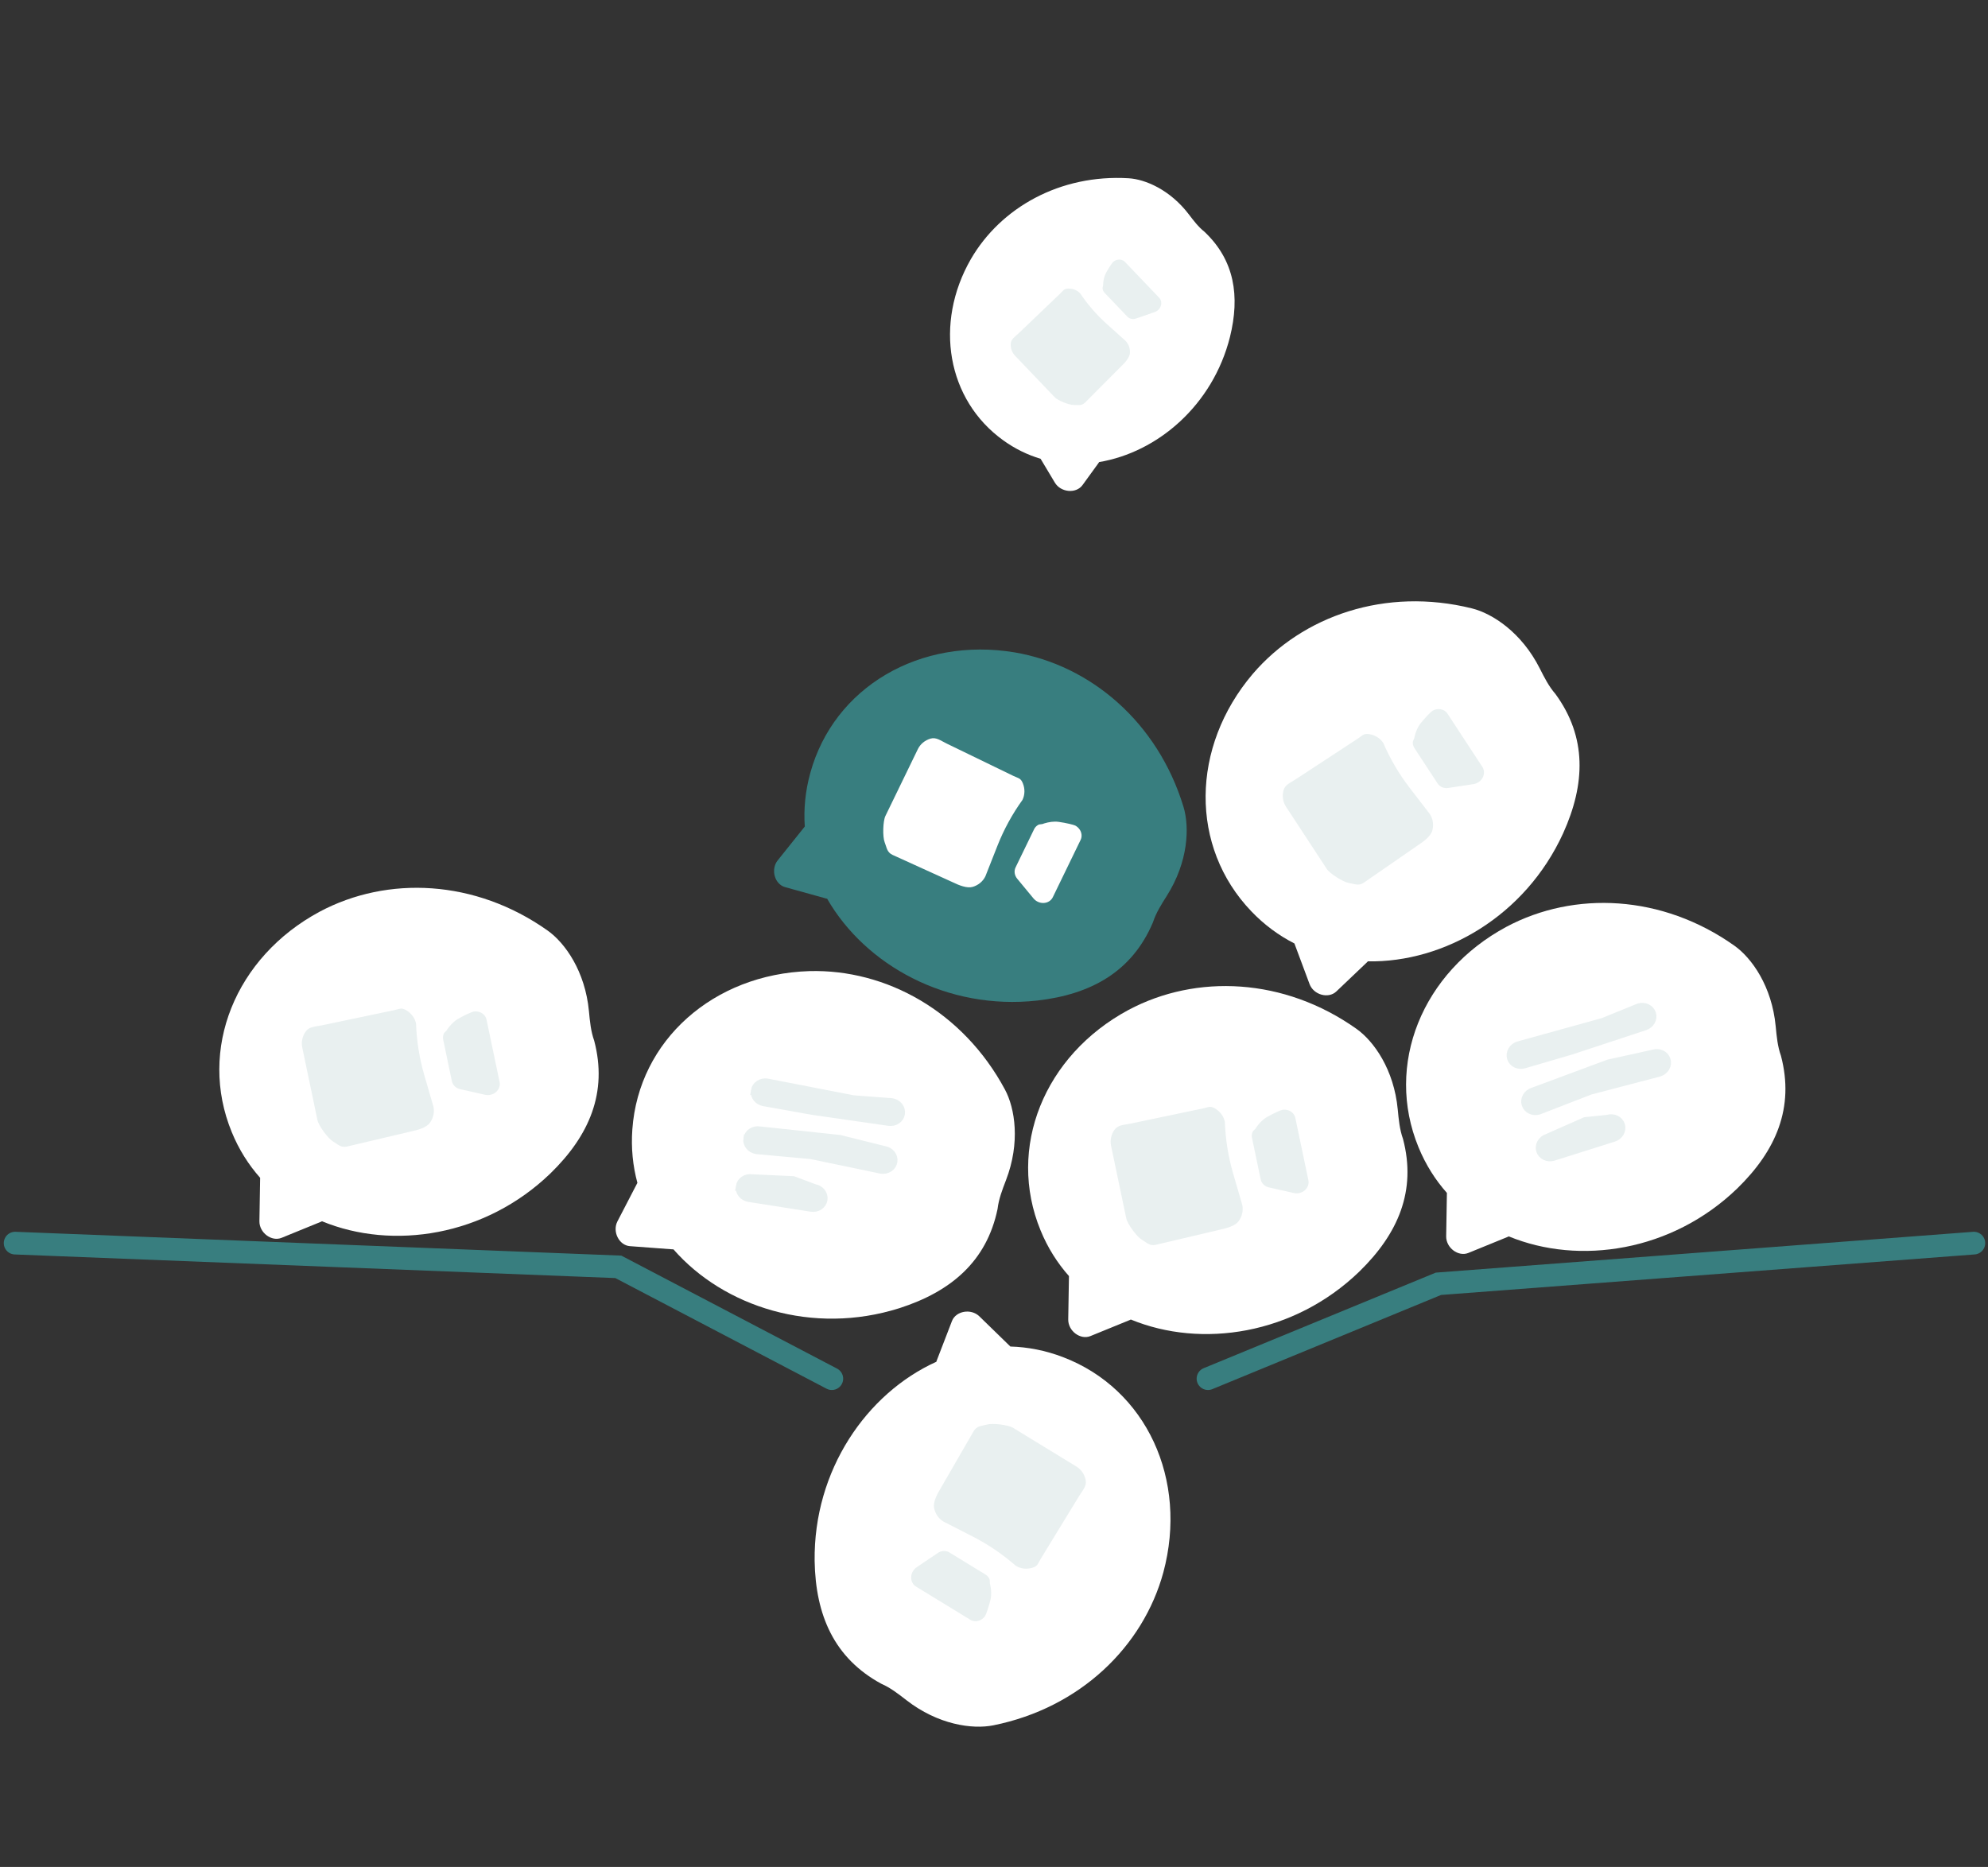
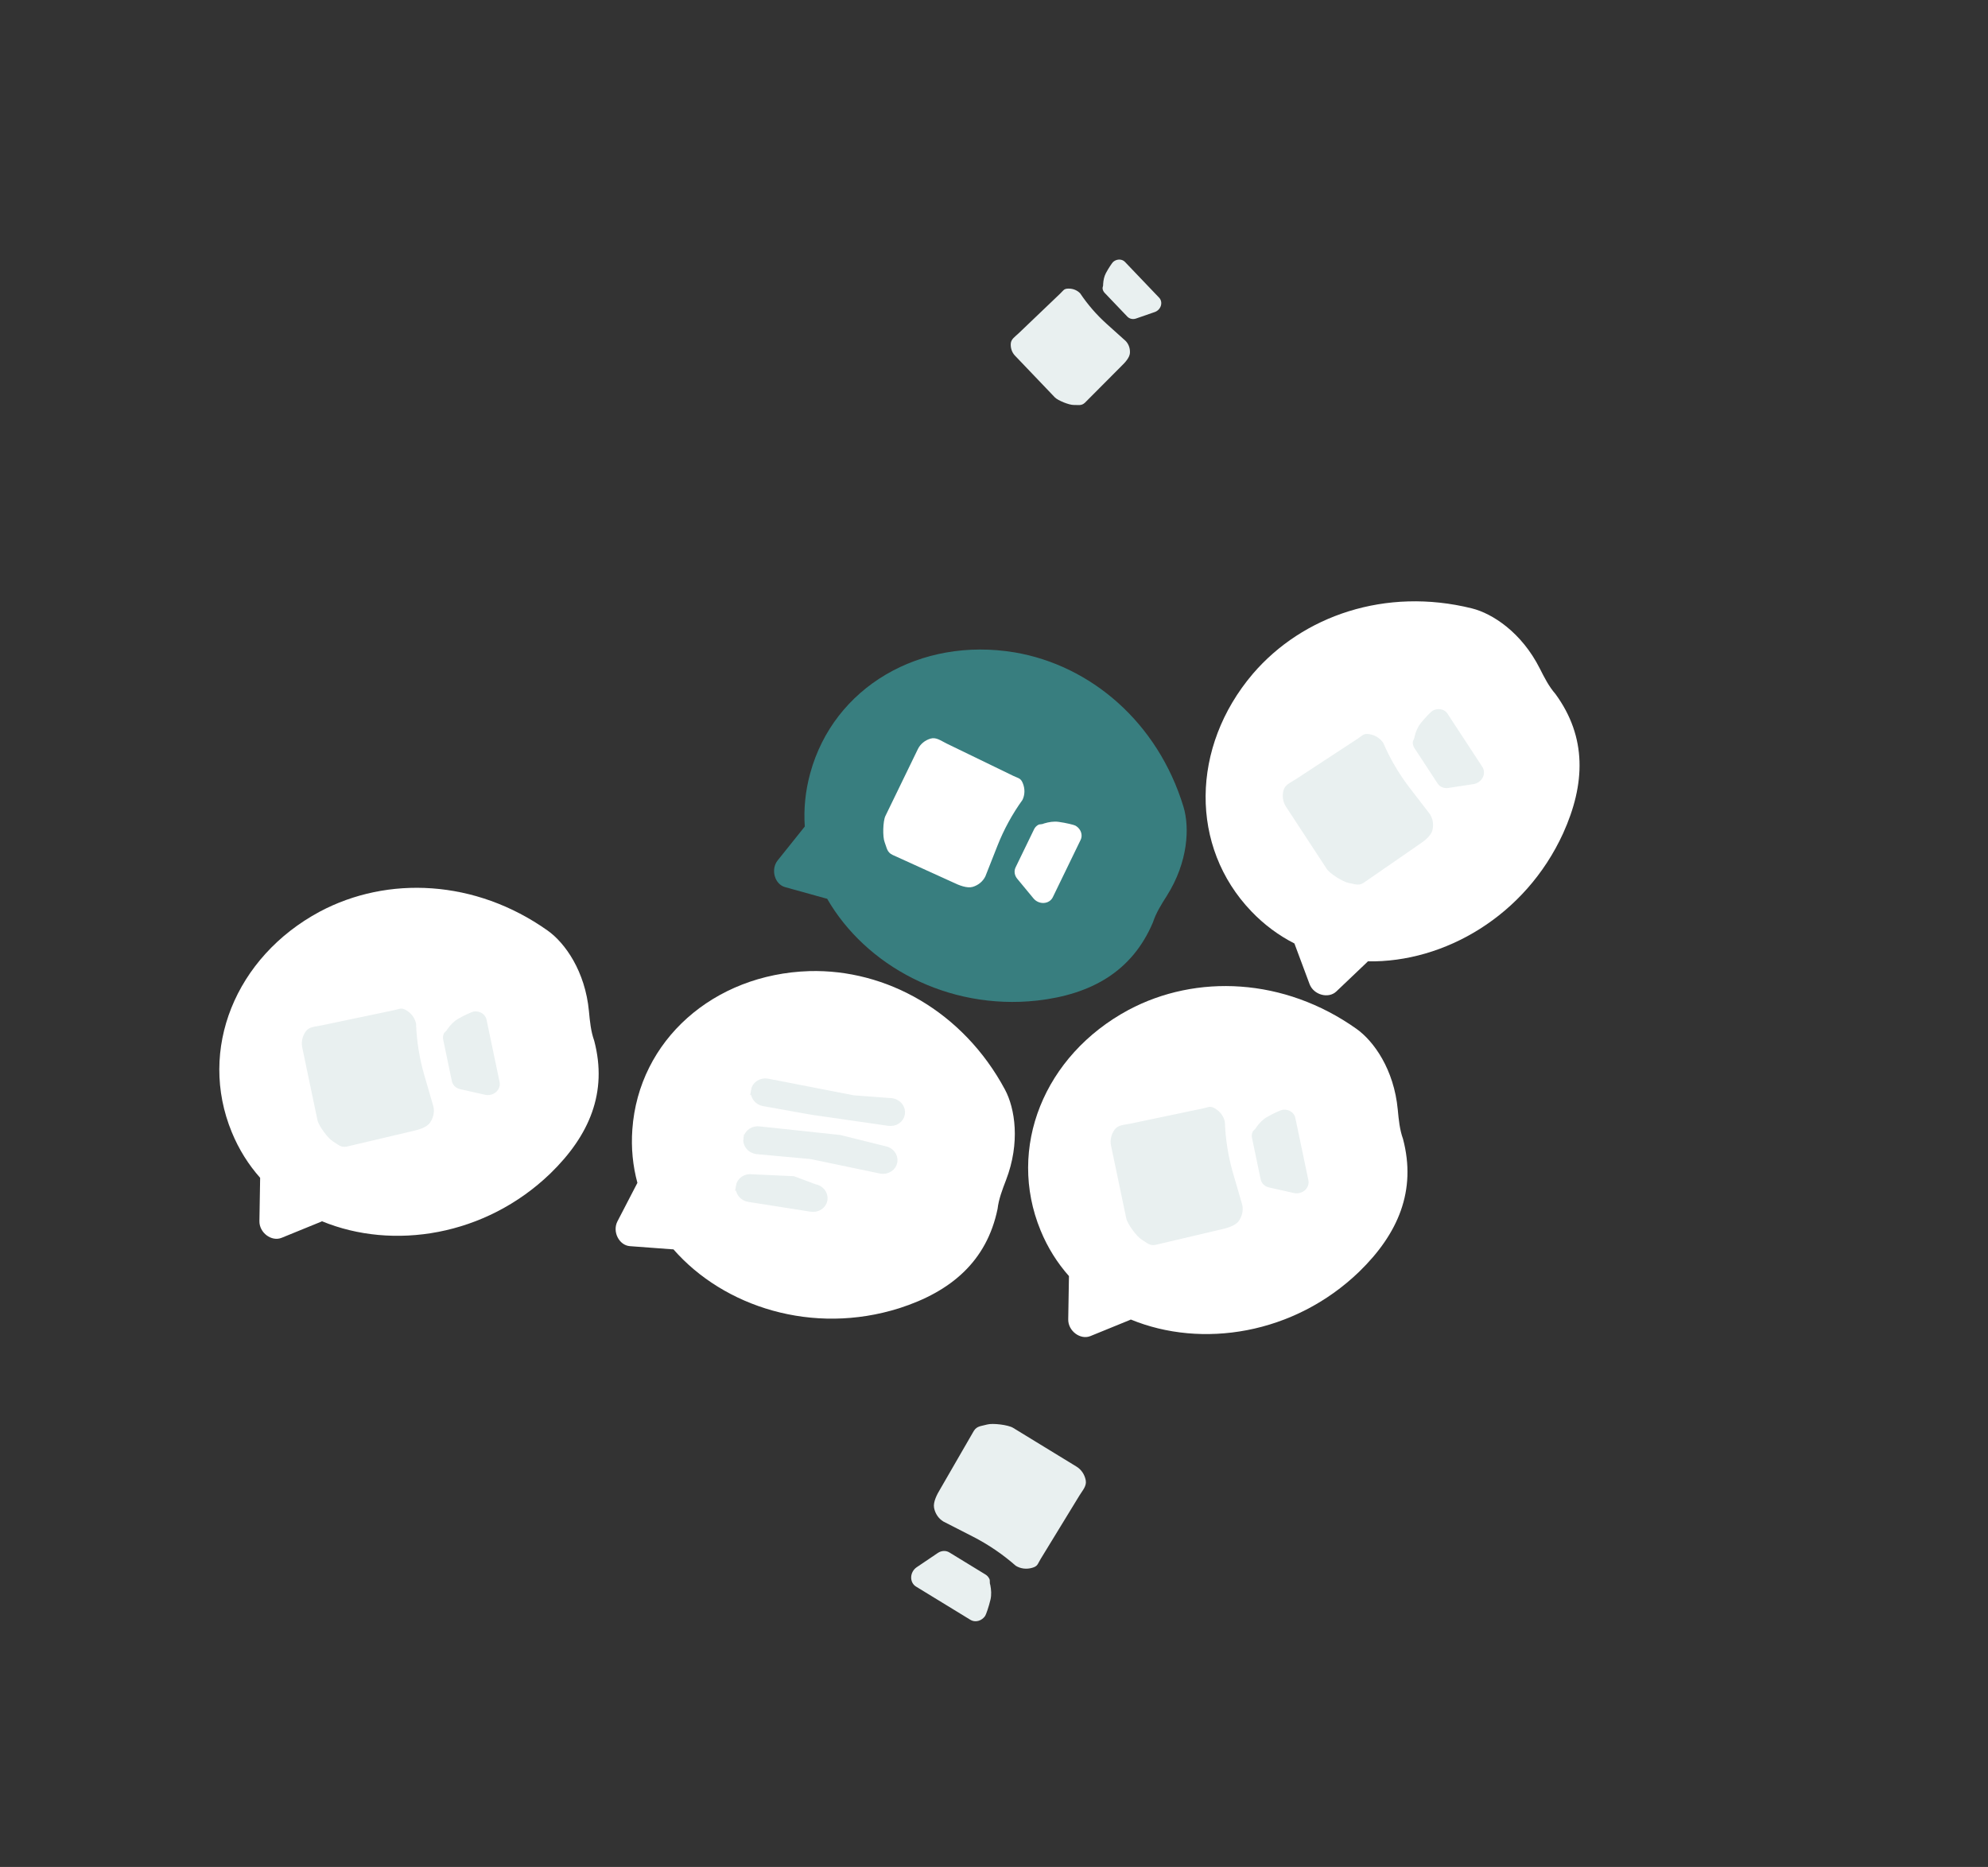
<svg xmlns="http://www.w3.org/2000/svg" viewBox="0 0 263 247" fill="none">
  <rect x="0" y="0" width="263" height="247" fill="#333333" stroke="none" />
  <path fill-rule="evenodd" clip-rule="evenodd" d="M154.358 118.528c2.848-4.497 3.031-9.091 2.208-11.791-3.418-11.21-12.299-18.711-22.32-20.422-12.507-2.086-23.928 4.572-27.052 15.962-.659 2.388-.883 4.764-.726 7.074l-3.582 4.476c-.955 1.193-.415 3.156.974 3.542l5.397 1.499c.056.016.113.028.17.038 5.048 8.781 15.856 14.786 27.784 13.473 7.138-.815 12.552-3.827 15.313-10.34.408-1.259 1.121-2.385 1.834-3.51v-.001Z" fill="#387E7F" />
  <path d="M121.426 99.114c.325-.67.929-1.172 1.678-1.394.749-.222 1.373.284 2.107.641l8.822 4.279c.734.356 1.001.284 1.29 1.01.29.726.269 1.511-.056 2.181-1.347 1.871-2.457 3.902-3.303 6.046l-1.604 4.065c-.326.67-.929 1.172-1.678 1.394-.75.222-1.828-.219-2.562-.576l-8.06-3.664c-.734-.357-.735-.934-1.024-1.66-.289-.726-.229-2.805.096-3.475l4.294-8.847Zm16.696 9.83c-.333.163-.552.061-.784.195-.232.133-.416.329-.53.563l-2.453 5.056c-.114.234-.154.499-.116.764.039.266.154.521.333.737l2.155 2.607c.164.199.376.358.617.463.24.105.5.151.756.135.255-.015.498-.093.704-.225.206-.133.369-.315.474-.53l3.68-7.584c.105-.215.147-.456.123-.7-.023-.244-.112-.482-.258-.693-.146-.21-.343-.386-.574-.51-.17-.091-1.228-.358-2.202-.488-.647-.087-1.299.022-1.925.21Z" fill="#fff" />
-   <path fill-rule="evenodd" clip-rule="evenodd" d="M157.291 28.38c-2.498-3.287-5.787-4.662-7.971-4.795-9.071-.55-16.925 3.875-20.879 10.693-4.9 8.524-3.152 18.624 4.279 23.977 1.556 1.124 3.221 1.929 4.942 2.441l1.89 3.158c.785 1.311 2.813 1.49 3.659.323l2.105-2.902c.033-.046.064-.093.092-.142 7.747-1.293 15.035-7.522 17.308-16.544 1.339-5.407.615-10.156-3.371-13.925-.804-.637-1.429-1.46-2.054-2.283V28.38Z" fill="#fff" />
  <path d="M134.277 47.055c-.399-.418-.6-.992-.559-1.597.042-.605.579-.921 1.036-1.358l5.497-5.253c.457-.437.477-.651 1.083-.664.606-.014 1.17.213 1.569.631.995 1.485 2.171 2.841 3.5 4.036l2.52 2.265c.399.418.6.992.559 1.597-.042.605-.654 1.269-1.112 1.706l-4.843 4.865c-.458.437-.877.281-1.483.295-.606.014-2.101-.592-2.5-1.01l-5.267-5.514Zm11.661-9.473c.028.286-.106.418-.071.623.035.205.127.391.266.537l3.01 3.151c.14.146.322.247.525.291.203.044.419.029.625-.042l2.478-.86c.188-.066.362-.177.503-.323.141-.146.245-.323.303-.513.057-.19.066-.387.026-.573-.04-.186-.129-.353-.257-.488l-4.514-4.726c-.129-.134-.292-.23-.476-.279-.184-.049-.381-.049-.573 0-.193.049-.374.145-.527.279-.111.099-.592.795-.95 1.468-.238.447-.335.95-.368 1.456Z" fill="#E9F0F0" />
  <path fill-rule="evenodd" clip-rule="evenodd" d="M203.702 88.437c-2.398-4.753-6.246-7.268-8.986-7.948-11.374-2.822-22.371.949-28.983 8.67-8.211 9.662-8.36 22.881-.19 31.41 1.711 1.792 3.636 3.203 5.7 4.255l2.002 5.37c.533 1.432 2.495 1.976 3.54.982l4.057-3.862c.041-.04.081-.081.118-.125 10.128.175 20.829-6.017 25.826-16.927 2.965-6.544 3.159-12.736-1.013-18.449-.871-.996-1.471-2.186-2.071-3.376v-0Z" fill="#fff" />
  <path d="M170.13 106.73c-.408-.623-.528-1.399-.334-2.156.194-.757.949-1.032 1.631-1.479l8.202-5.374c.682-.447.758-.713 1.529-.589.772.125 1.434.545 1.843 1.168.914 2.117 2.087 4.112 3.493 5.939l2.665 3.463c.408.623.528 1.399.334 2.156-.194.757-1.126 1.456-1.809 1.903l-7.282 5.035c-.683.447-1.179.152-1.95.027-.771-.125-2.525-1.243-2.933-1.866l-5.389-8.227Zm17.008-9.282c-.032.369-.232.505-.236.773-.004.268.069.525.212.744l3.079 4.701c.143.218.35.388.597.491.247.103.525.136.803.093l3.344-.511c.255-.039.5-.139.713-.292.214-.152.387-.352.505-.579.117-.228.175-.475.167-.72-.007-.245-.08-.479-.211-.679l-4.619-7.051c-.131-.2-.316-.36-.537-.465-.222-.105-.472-.151-.728-.134-.255.017-.507.096-.732.231-.165.099-.938.87-1.549 1.639-.407.511-.648 1.126-.808 1.76Z" fill="#E9F0F0" />
-   <path fill-rule="evenodd" clip-rule="evenodd" d="M119.897 224.926c4.201 3.27 8.756 3.896 11.523 3.338 11.488-2.317 19.813-10.431 22.485-20.239 3.287-12.246-2.235-24.258-13.27-28.47-2.312-.887-4.656-1.339-6.97-1.406l-4.107-3.997c-1.095-1.066-3.101-.718-3.62.627l-2.014 5.226c-.021.054-.039.108-.054.163-9.229 4.175-16.252 14.352-16.099 26.352.12 7.183 2.594 12.863 8.81 16.241 1.213.528 2.265 1.346 3.316 2.165Z" fill="#fff" />
  <path d="M142.41 194.033c.636.389 1.077 1.038 1.225 1.806.149.767-.416 1.339-.841 2.035l-5.113 8.367c-.426.696-.38.969-1.131 1.186-.75.218-1.529.122-2.165-.267-1.732-1.522-3.646-2.823-5.698-3.872l-3.891-1.99c-.635-.389-1.076-1.038-1.225-1.806-.148-.767.396-1.798.821-2.494l4.427-7.667c.426-.696 1-.641 1.751-.859.75-.217 2.814.043 3.45.432l8.39 5.129Zm-11.399 15.668c-.13-.348-.007-.556-.118-.8-.111-.244-.288-.445-.51-.581l-4.794-2.932c-.223-.135-.483-.201-.75-.188-.268.012-.533.102-.766.259l-2.803 1.893c-.214.144-.393.34-.52.569-.128.229-.199.484-.208.74-.009.256.045.504.156.722.112.218.278.398.482.523l7.192 4.397c.204.125.44.19.685.19.245 0 .491-.065.714-.19.224-.124.418-.304.564-.522.107-.16.475-1.187.699-2.144.148-.636.103-1.295-.023-1.936Z" fill="#E9F0F0" />
  <path fill-rule="evenodd" clip-rule="evenodd" d="M184.914 146.793c-.498-5.301-3.164-9.046-5.467-10.678-9.561-6.777-21.176-7.278-30.149-2.501-11.17 6-16.131 18.254-11.635 29.176.94 2.291 2.216 4.307 3.753 6.038l-.096 5.732c-.025 1.528 1.603 2.75 2.938 2.206l5.186-2.116c.053-.022.105-.046.156-.073 9.366 3.859 21.59 1.998 30.224-6.338 5.148-5.011 7.588-10.706 5.787-17.548-.447-1.244-.572-2.571-.697-3.898Z" fill="#fff" />
  <path d="M146.984 151.578c-.152-.729.018-1.495.475-2.129.457-.634 1.26-.616 2.059-.783l9.597-2.011c.798-.168.966-.388 1.638.009.673.398 1.137 1.031 1.29 1.76.079 2.304.444 4.59 1.086 6.804l1.218 4.196c.152.73-.019 1.496-.475 2.13-.457.634-1.58.944-2.379 1.112l-8.617 2.031c-.799.168-1.153-.289-1.825-.686-.673-.397-1.898-2.079-2.051-2.808l-2.016-9.625Zm19.222-2.438c-.164.332-.4.386-.502.634-.101.248-.127.514-.074.769l1.152 5.501c.054.255.184.489.377.675.192.186.439.318.713.379l3.3.745c.252.056.517.052.771-.012s.489-.186.681-.355c.193-.169.337-.379.419-.61.082-.23.1-.475.051-.709l-1.728-8.25c-.049-.234-.163-.451-.331-.629-.168-.179-.384-.313-.628-.39-.244-.078-.508-.096-.767-.053-.189.032-1.19.468-2.04.961-.565.328-1.014.812-1.394 1.344Z" fill="#E9F0F0" />
  <path fill-rule="evenodd" clip-rule="evenodd" d="M77.914 133.793c-.498-5.301-3.164-9.046-5.467-10.678-9.561-6.777-21.176-7.278-30.149-2.501-11.17 6-16.131 18.254-11.635 29.176.939 2.291 2.216 4.307 3.752 6.038l-.096 5.732c-.025 1.528 1.603 2.75 2.938 2.206l5.186-2.116c.053-.022.105-.046.156-.073 9.366 3.859 21.591 1.998 30.224-6.338 5.148-5.011 7.588-10.706 5.787-17.548-.447-1.244-.572-2.571-.697-3.898Z" fill="#fff" />
  <path d="M39.984 138.578c-.153-.729.018-1.495.475-2.129.457-.634 1.26-.616 2.059-.783l9.596-2.011c.799-.168.966-.388 1.639.009.673.398 1.137 1.031 1.289 1.76.079 2.304.444 4.59 1.086 6.804l1.218 4.196c.153.73-.018 1.496-.475 2.13-.457.634-1.58.944-2.379 1.112l-8.617 2.031c-.799.168-1.152-.289-1.825-.686-.673-.397-1.898-2.079-2.05-2.808l-2.016-9.625Zm19.221-2.438c-.164.332-.4.386-.501.634-.102.248-.127.514-.074.769l1.152 5.501c.054.255.184.489.377.675.193.186.44.318.714.379l3.3.745c.251.056.517.052.771-.012s.489-.186.681-.355c.192-.169.337-.379.419-.61.082-.23.1-.475.051-.709l-1.728-8.25c-.049-.234-.163-.451-.331-.629-.168-.179-.384-.313-.628-.39-.244-.078-.508-.096-.766-.053-.19.032-1.19.468-2.04.961-.566.328-1.014.812-1.395 1.344Z" fill="#E9F0F0" />
-   <path d="m2 164.469 79.801 3.138 28.244 14.794M261.129 164.469l-70.834 5.38-30.486 12.552" stroke="#387E7F" stroke-width="3" stroke-linecap="round" />
-   <path fill-rule="evenodd" clip-rule="evenodd" d="M234.914 135.793c-.498-5.301-3.164-9.046-5.467-10.678-9.561-6.777-21.176-7.278-30.149-2.501-11.17 6-16.131 18.254-11.635 29.176.94 2.291 2.216 4.307 3.753 6.038l-.096 5.732c-.025 1.528 1.603 2.75 2.938 2.206l5.186-2.116c.053-.022.105-.046.156-.073 9.366 3.859 21.59 1.998 30.224-6.338 5.148-5.011 7.588-10.706 5.787-17.548-.447-1.244-.572-2.571-.697-3.898Z" fill="#fff" />
-   <path fill-rule="evenodd" clip-rule="evenodd" d="M199.933 139.981c-.103-.325-.061-.68.116-.988.176-.308.473-.543.825-.654l11.197-3.098 4.734-1.926c.352-.111.73-.089 1.052.062.321.151.559.418.661.742.102.324.061.679-.116.987-.177.308-.474.543-.826.654l-9.738 3.211-6.192 1.814c-.352.111-.731.088-1.052-.062-.321-.151-.559-.418-.661-.742Zm1.928 6.113c-.103-.324-.061-.679.116-.987.176-.308.473-.543.826-.654l10.01-3.715 5.92-1.309c.352-.111.73-.089 1.052.062.321.15.559.417.661.742.102.324.061.679-.116.987-.177.308-.474.543-.826.654l-9.142 2.392-6.788 2.632c-.352.111-.731.089-1.052-.062-.321-.151-.559-.418-.661-.742Zm1.928 6.114c-.102-.324-.061-.68.116-.987.177-.308.474-.544.826-.655l4.98-2.199 2.985-.313c.352-.111.73-.088 1.052.062.321.151.559.418.661.742.102.325.061.68-.116.988-.177.307-.474.543-.826.654l-7.965 2.512c-.352.111-.73.089-1.052-.062-.321-.151-.559-.418-.661-.742Z" fill="#E9F0F0" stroke="#E9F0F0" stroke-width="1.128" />
  <path fill-rule="evenodd" clip-rule="evenodd" d="M133.085 156.143c1.915-4.968 1.197-9.508-.138-11.995-5.542-10.327-15.718-15.948-25.88-15.668-12.673.397-22.573 9.159-23.412 20.94-.179 2.468.065 4.841.669 7.075l-2.639 5.091c-.703 1.356.21 3.176 1.648 3.283l5.585.416c.058.004.116.006.173.004 6.667 7.628 18.441 11.406 29.884 7.788 6.841-2.194 11.562-6.206 12.997-13.133.154-1.314.634-2.557 1.113-3.801Z" fill="#fff" />
  <path fill-rule="evenodd" clip-rule="evenodd" d="M99.902 144.309c.053-.335.249-.635.544-.832.295-.197.666-.275 1.031-.218l11.404 2.214 5.096.384c.365.057.694.246.914.524.221.278.315.623.262.959-.053.336-.248.635-.544.832-.295.197-.666.275-1.03.218l-10.149-1.463-6.352-1.135c-.365-.057-.694-.245-.914-.524-.221-.278-.315-.623-.262-.959Zm-.997 6.333c.053-.336.248-.635.544-.832.295-.197.666-.275 1.031-.218l10.617 1.133 5.884 1.464c.364.058.693.246.914.524.22.278.314.623.261.959-.053.336-.248.635-.543.832-.296.197-.666.276-1.031.218l-9.251-1.931-7.25-.666c-.365-.057-.693-.246-.914-.524-.221-.278-.315-.623-.262-.959Zm-.997 6.333c.053-.336.248-.636.544-.833.295-.197.666-.275 1.031-.218l5.439.25 2.811 1.049c.365.058.694.246.914.524.221.278.315.623.262.959-.053.336-.248.635-.544.832-.295.197-.666.276-1.03.218l-8.251-1.298c-.365-.058-.694-.246-.914-.524-.221-.279-.315-.624-.262-.959Z" fill="#E9F0F0" stroke="#E9F0F0" stroke-width="1.128" />
</svg>